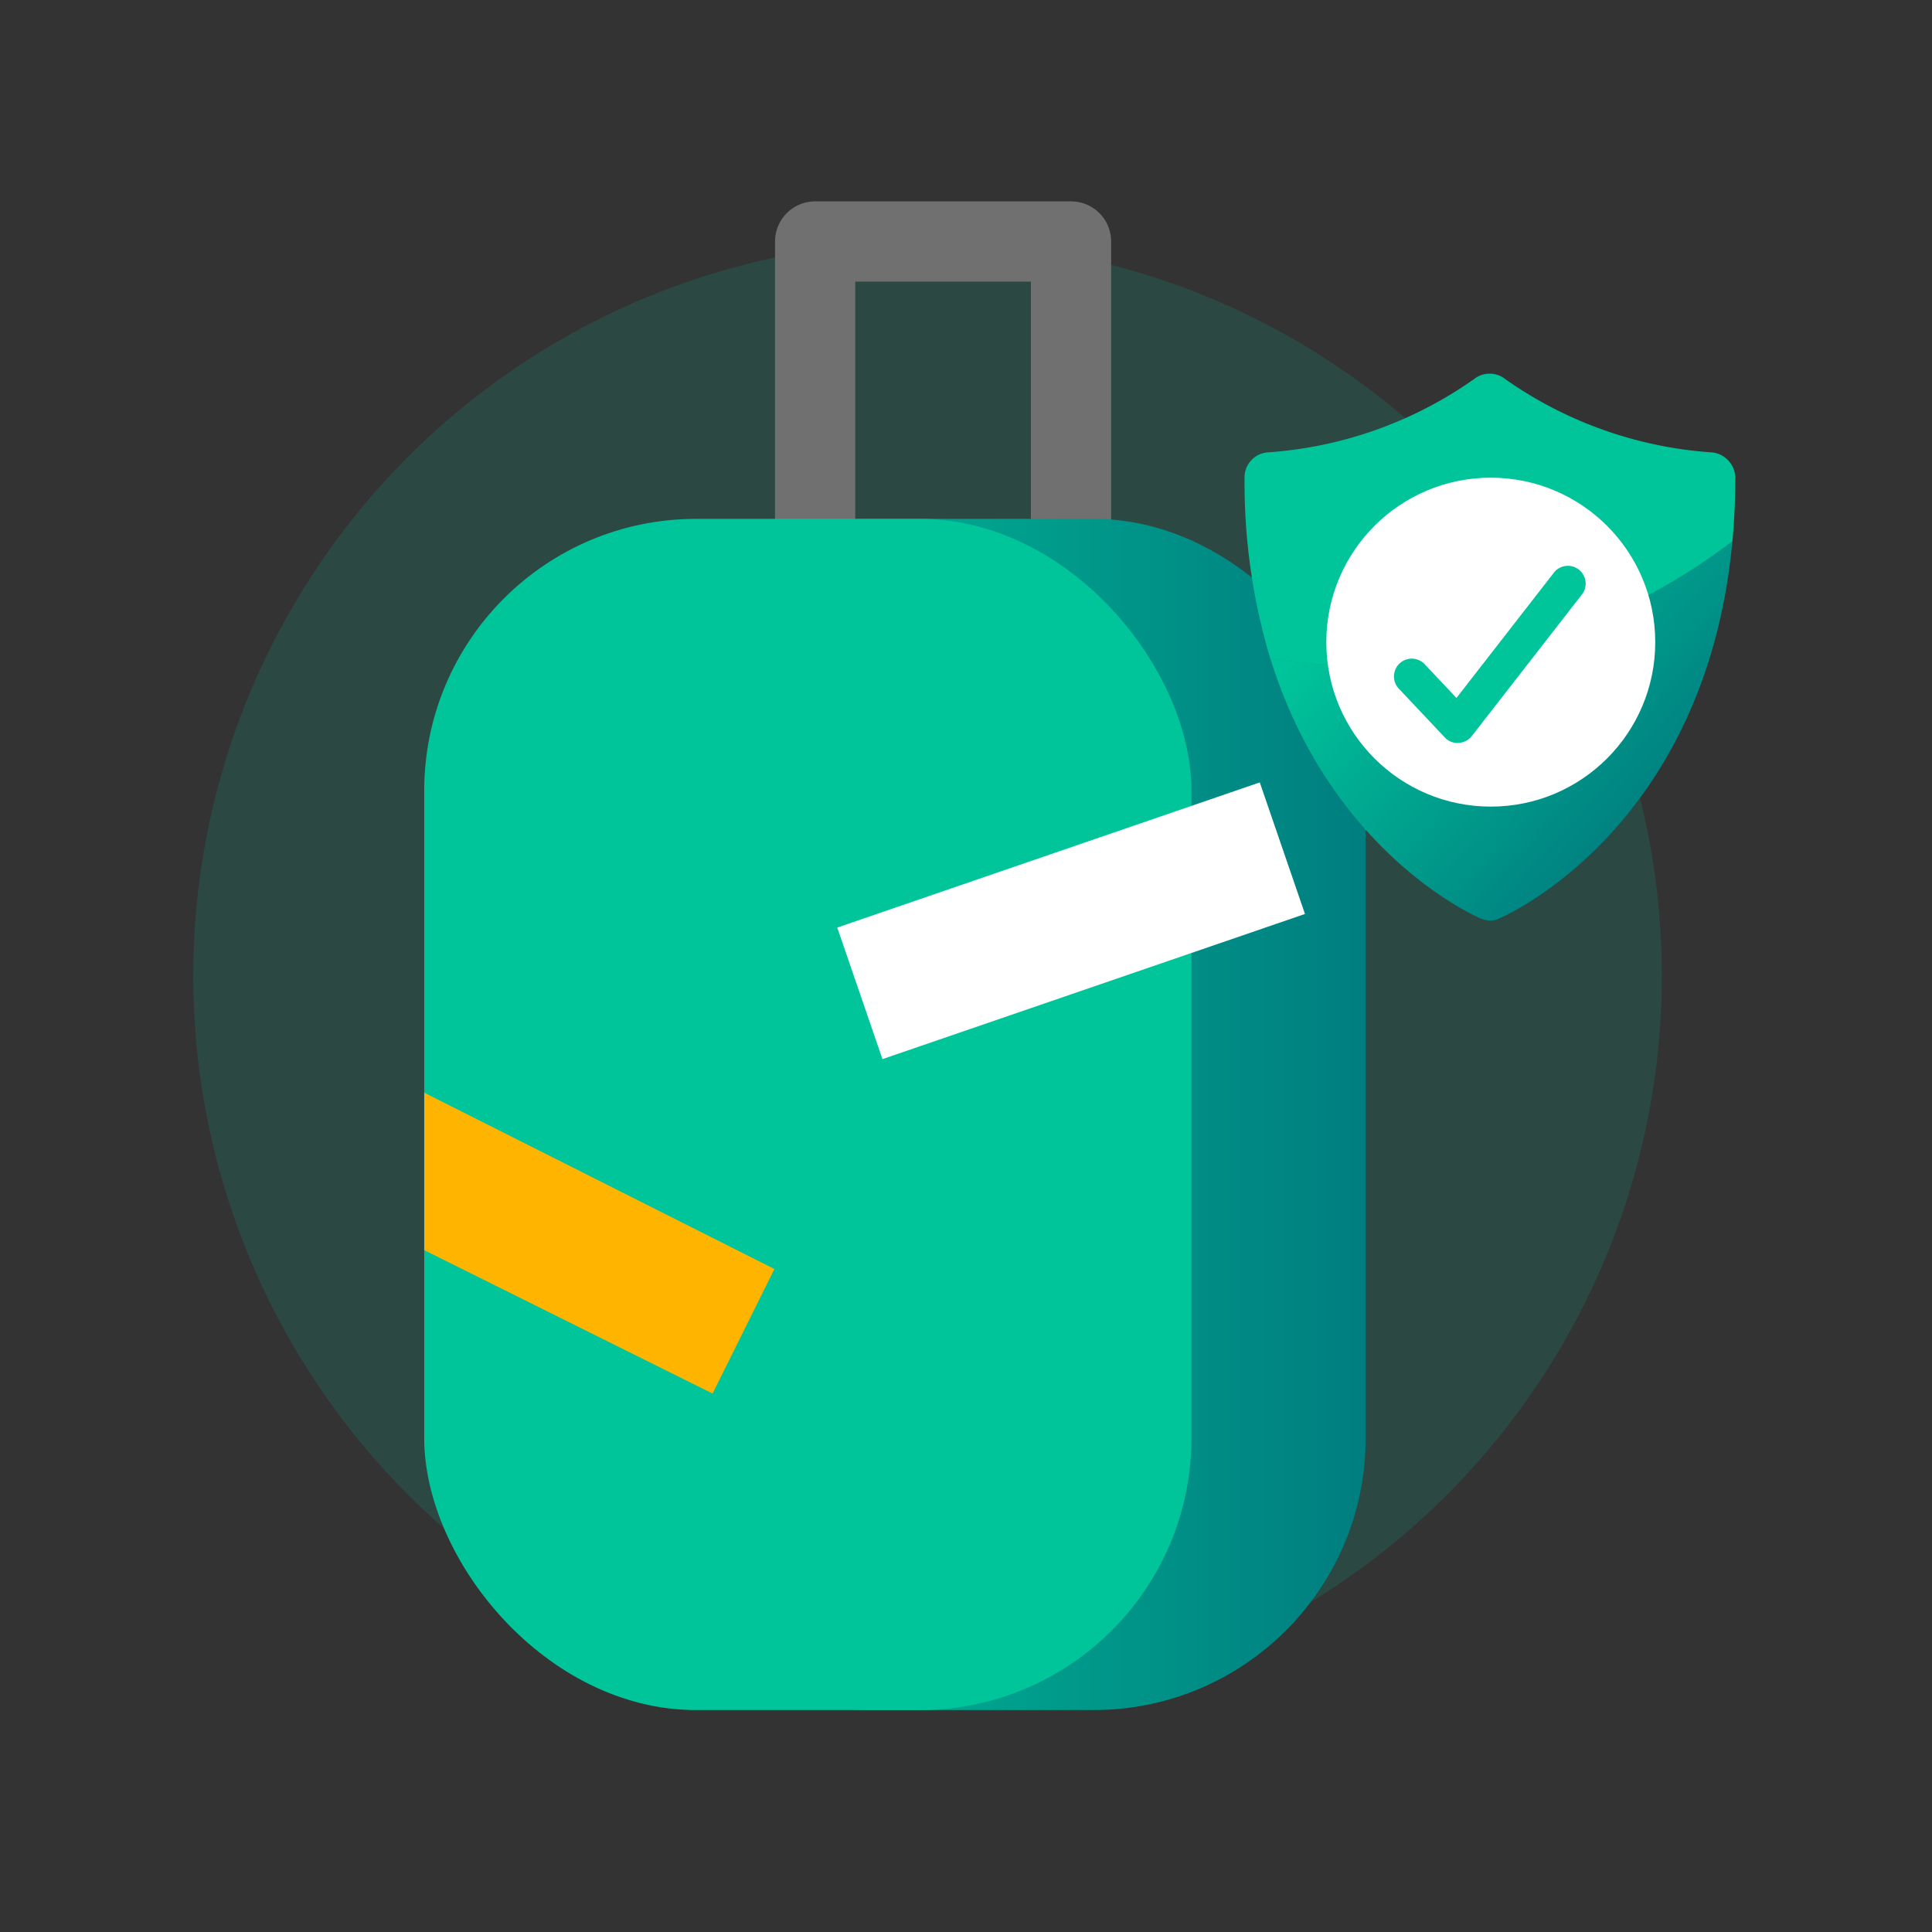
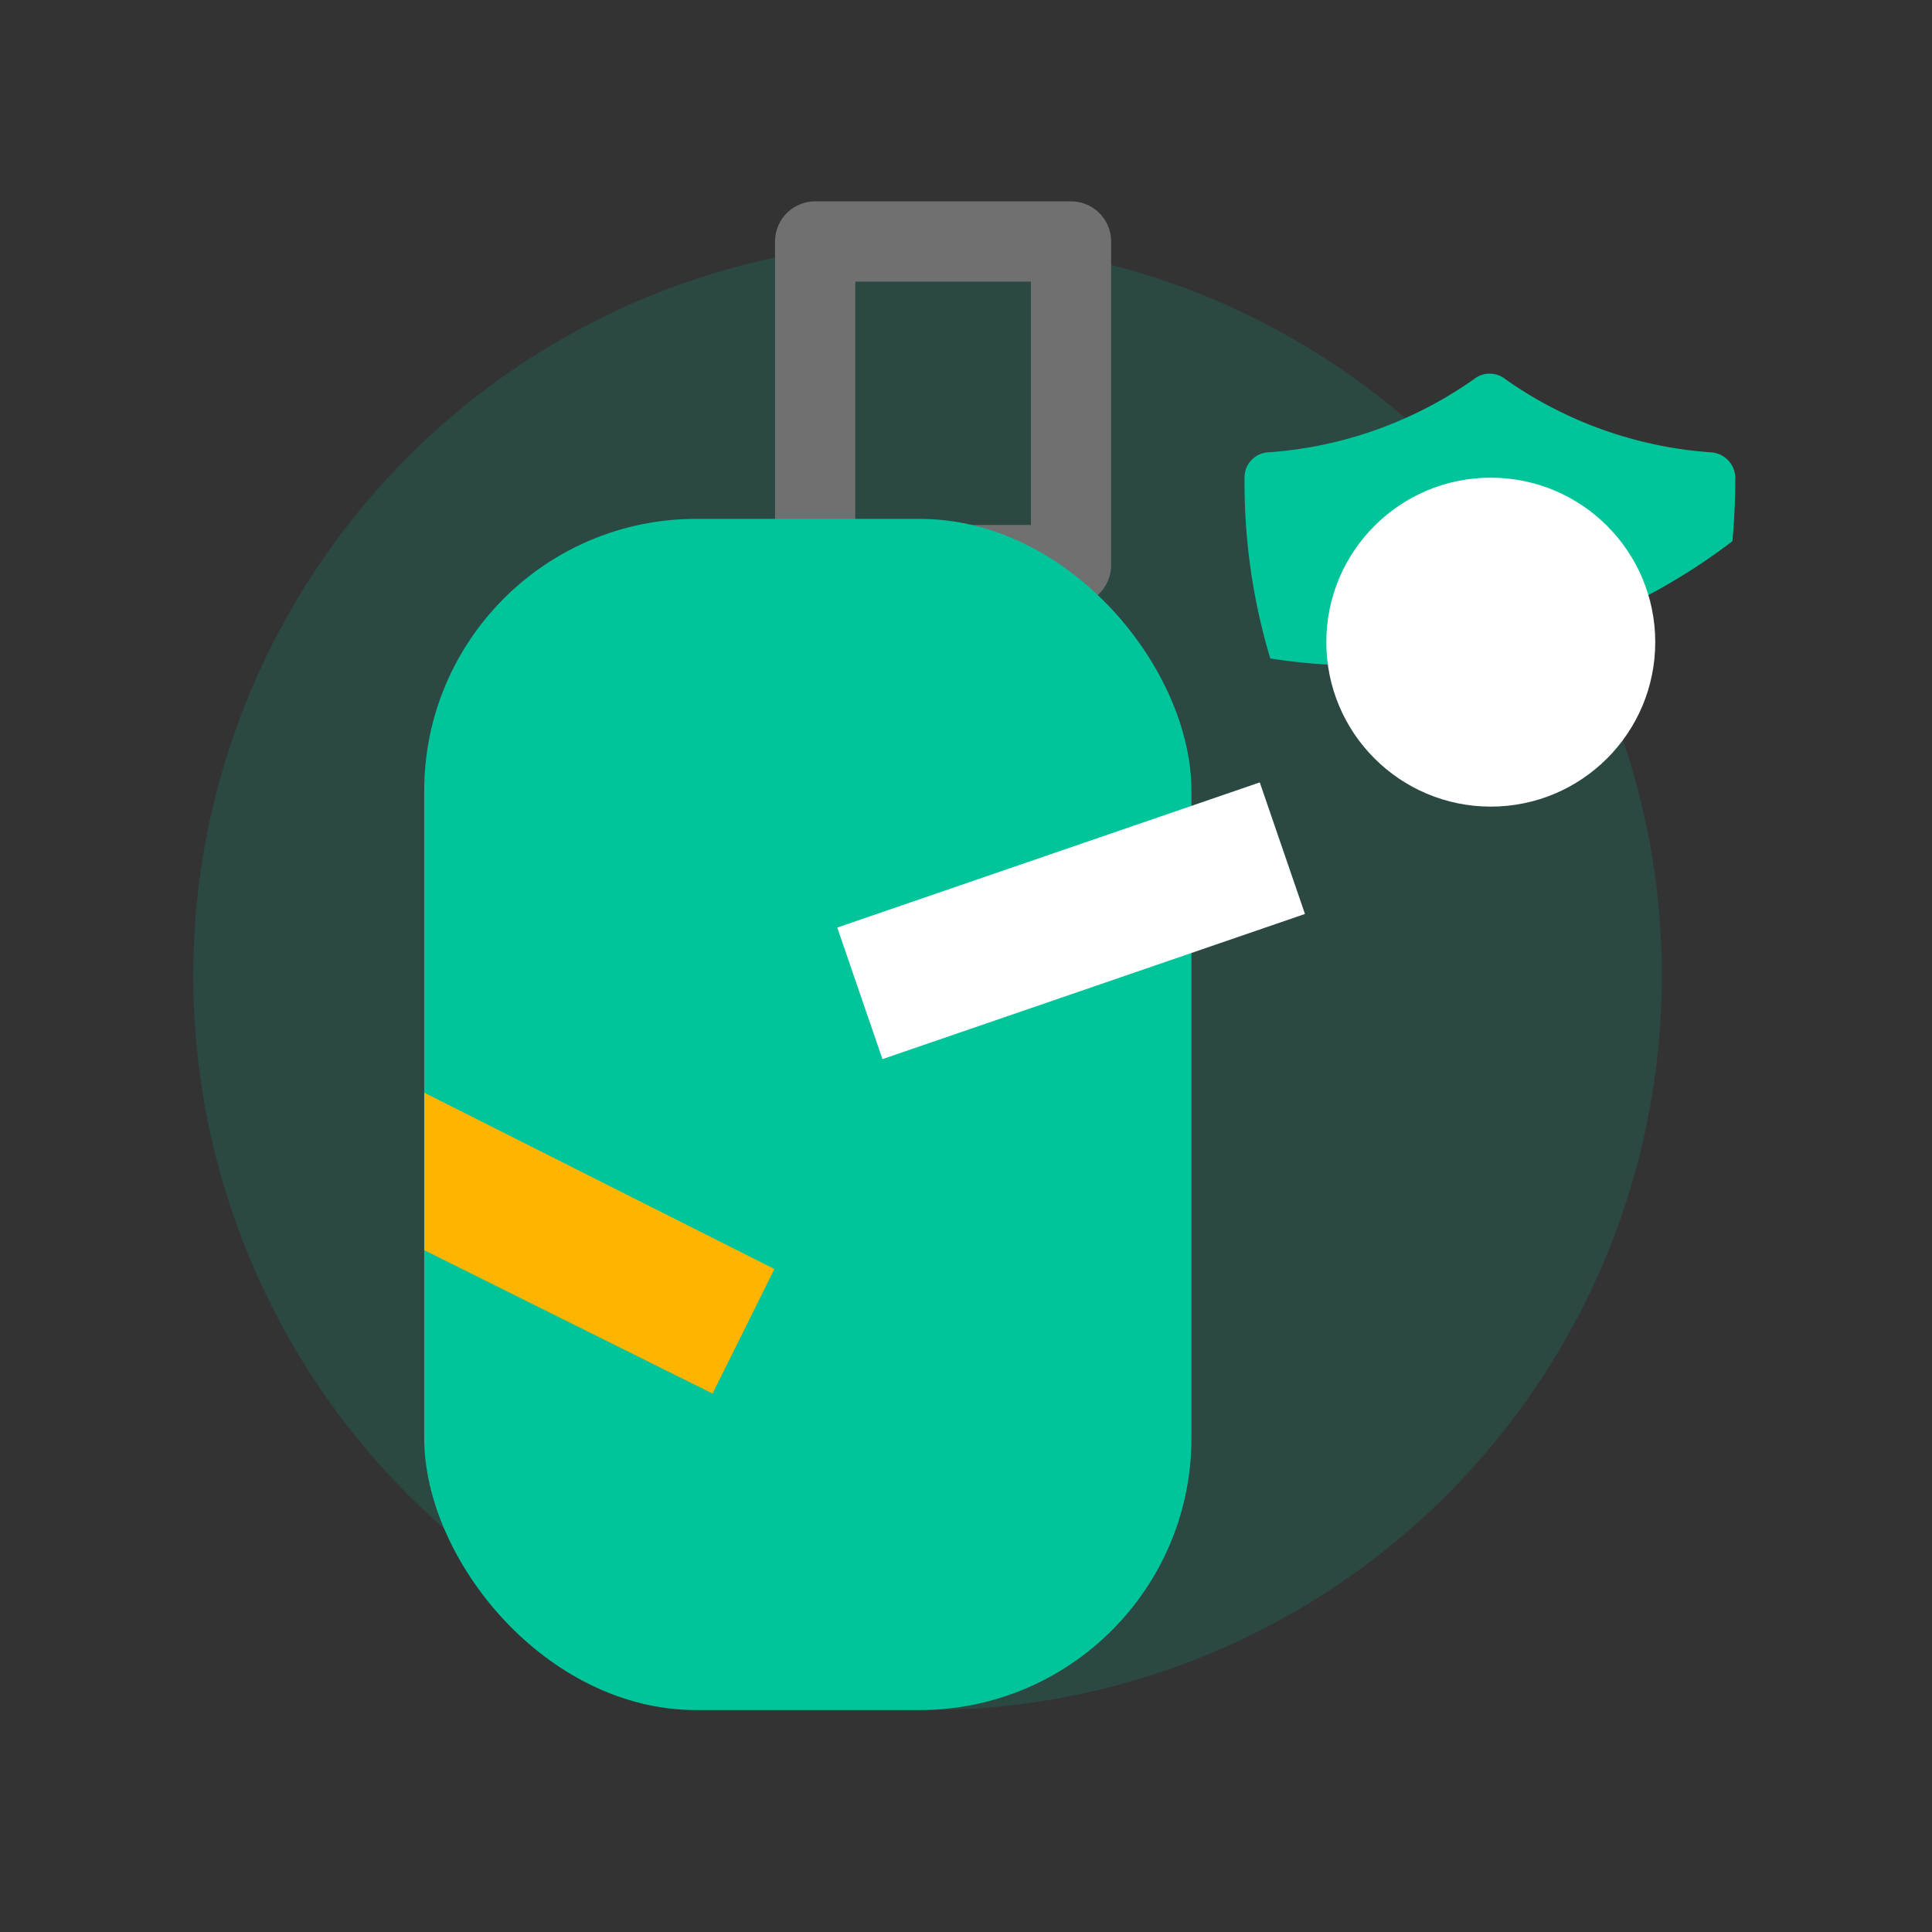
<svg xmlns="http://www.w3.org/2000/svg" xmlns:xlink="http://www.w3.org/1999/xlink" width="80" height="80" viewBox="0 0 80 80">
  <rect x="0" y="0" width="80" height="80" fill="#333333" stroke="none" />
  <defs>
    <linearGradient id="linear-gradient" x2="1" y1=".5" y2=".5" gradientUnits="objectBoundingBox">
      <stop offset="0" stop-color="#00c59b" />
      <stop offset="1" stop-color="#007e80" />
    </linearGradient>
    <linearGradient id="linear-gradient-2" x1=".195" x2=".913" y1=".101" y2=".639" xlink:href="#linear-gradient" />
    <style>
            .cls-1{fill:none}.cls-5{fill:#00c59b}.cls-6{fill:#fff}
        </style>
  </defs>
  <g id="Vector_Travel" transform="translate(-1045.646 -147.143)">
    <g id="Group_821" transform="translate(1045.646 147.143)">
      <path id="Rectangle_894" d="M0 0H80V80H0z" class="cls-1" transform="translate(0 0)" />
-       <path id="Rectangle_895" d="M0 0H56.569V56.569H0z" class="cls-1" transform="translate(11.716 11.716)" />
      <circle id="Ellipse_461" cx="40" cy="40" r="40" class="cls-1" transform="translate(0 0)" />
      <circle id="Ellipse_462" cx="28.284" cy="28.284" r="28.284" class="cls-1" transform="translate(11.716 11.716)" />
      <path id="Line_38" d="M0 0L0 80" class="cls-1" transform="translate(40 0)" />
      <path id="Line_39" d="M0 0L80 0" class="cls-1" transform="translate(0 40)" />
-       <path id="Line_40" d="M0 0L80 80" class="cls-1" transform="translate(0 0)" />
      <path id="Line_41" d="M80 0L0 80" class="cls-1" transform="translate(0 0)" />
    </g>
    <g id="Group_876" transform="translate(-4.594 -2.595)">
      <g id="Group_875">
        <circle id="Ellipse_463" cx="30.406" cy="30.406" r="30.406" fill="#00c59b" opacity="0.15" transform="translate(1058.241 159.737)" />
        <path id="Rectangle_896" fill="none" stroke="#707070" stroke-linecap="round" stroke-linejoin="round" stroke-width="3.322px" d="M0 0H10.596V13.4H0z" transform="translate(1083.993 159.737)" />
-         <rect id="Rectangle_897" width="31.769" height="49.325" fill="url(#linear-gradient)" rx="11.26" transform="translate(1075.02 171.223)" />
        <rect id="Rectangle_898" width="31.769" height="49.325" class="cls-5" rx="11.26" transform="translate(1067.806 171.223)" />
        <path id="Rectangle_899" d="M0 0H18.494V5.759H0z" class="cls-6" transform="matrix(0.946, -0.325, 0.325, 0.946, 1084.909, 188.146)" />
        <path id="Path_2256" fill="#ffb400" d="M1096.237 243.046l-11.939-5.938v-6.52l14.5 7.3z" transform="translate(-16.491 -35.603)" />
      </g>
      <g id="Group_826" transform="translate(1101.775 165.21)">
        <g id="Group_824">
          <g id="Group_823">
            <g id="Group_822">
              <path id="Path_2257" d="M1157.442 202.21a5.2 5.2 0 0 0 5.084-6.29 25.07 25.07 0 0 1-10.166 2.19 5.2 5.2 0 0 0 5.082 4.1z" class="cls-1" transform="translate(-1147.307 -186.022)" />
-               <path id="Path_2258" fill="url(#linear-gradient-2)" d="M1159.673 194.8a5.2 5.2 0 0 1-10.281 1.1h-.117a25.364 25.364 0 0 1-3.872-.3c2.463 7.965 8.37 10.631 8.69 10.763a1.254 1.254 0 0 0 .405.1.782.782 0 0 0 .405-.1c.378-.156 8.548-3.845 9.635-15.625a25.159 25.159 0 0 1-4.98 2.967 5.224 5.224 0 0 1 .115 1.095z" transform="translate(-1144.337 -183.814)" />
              <path id="Path_2259" d="M1162.911 181.917a16.817 16.817 0 0 1-8.562-3.029 1.041 1.041 0 0 0-1.312 0 16.815 16.815 0 0 1-8.562 3.029 1.035 1.035 0 0 0-.93 1.026 25.278 25.278 0 0 0 1.065 7.506 25.362 25.362 0 0 0 3.872.3h.117a5.2 5.2 0 1 1 10.166-2.19 25.159 25.159 0 0 0 4.98-2.967c.078-.84.12-1.72.12-2.644a1.076 1.076 0 0 0-.954-1.031z" class="cls-5" transform="translate(-1143.545 -178.655)" />
            </g>
            <circle id="Ellipse_464" cx="6.81" cy="6.81" r="6.81" class="cls-6" transform="translate(3.385 4.308)" />
          </g>
        </g>
        <g id="Group_825" transform="translate(6.166 7.919)">
-           <path id="Path_2260" d="M1156.961 199.844a.737.737 0 0 1-.536-.231l-1.925-2.043a.737.737 0 0 1 1.072-1.01l1.335 1.417 4.062-5.224a.737.737 0 0 1 1.163.9l-4.589 5.9a.737.737 0 0 1-.547.284z" class="cls-5" transform="translate(-1154.299 -192.467)" />
-         </g>
+           </g>
      </g>
    </g>
  </g>
</svg>